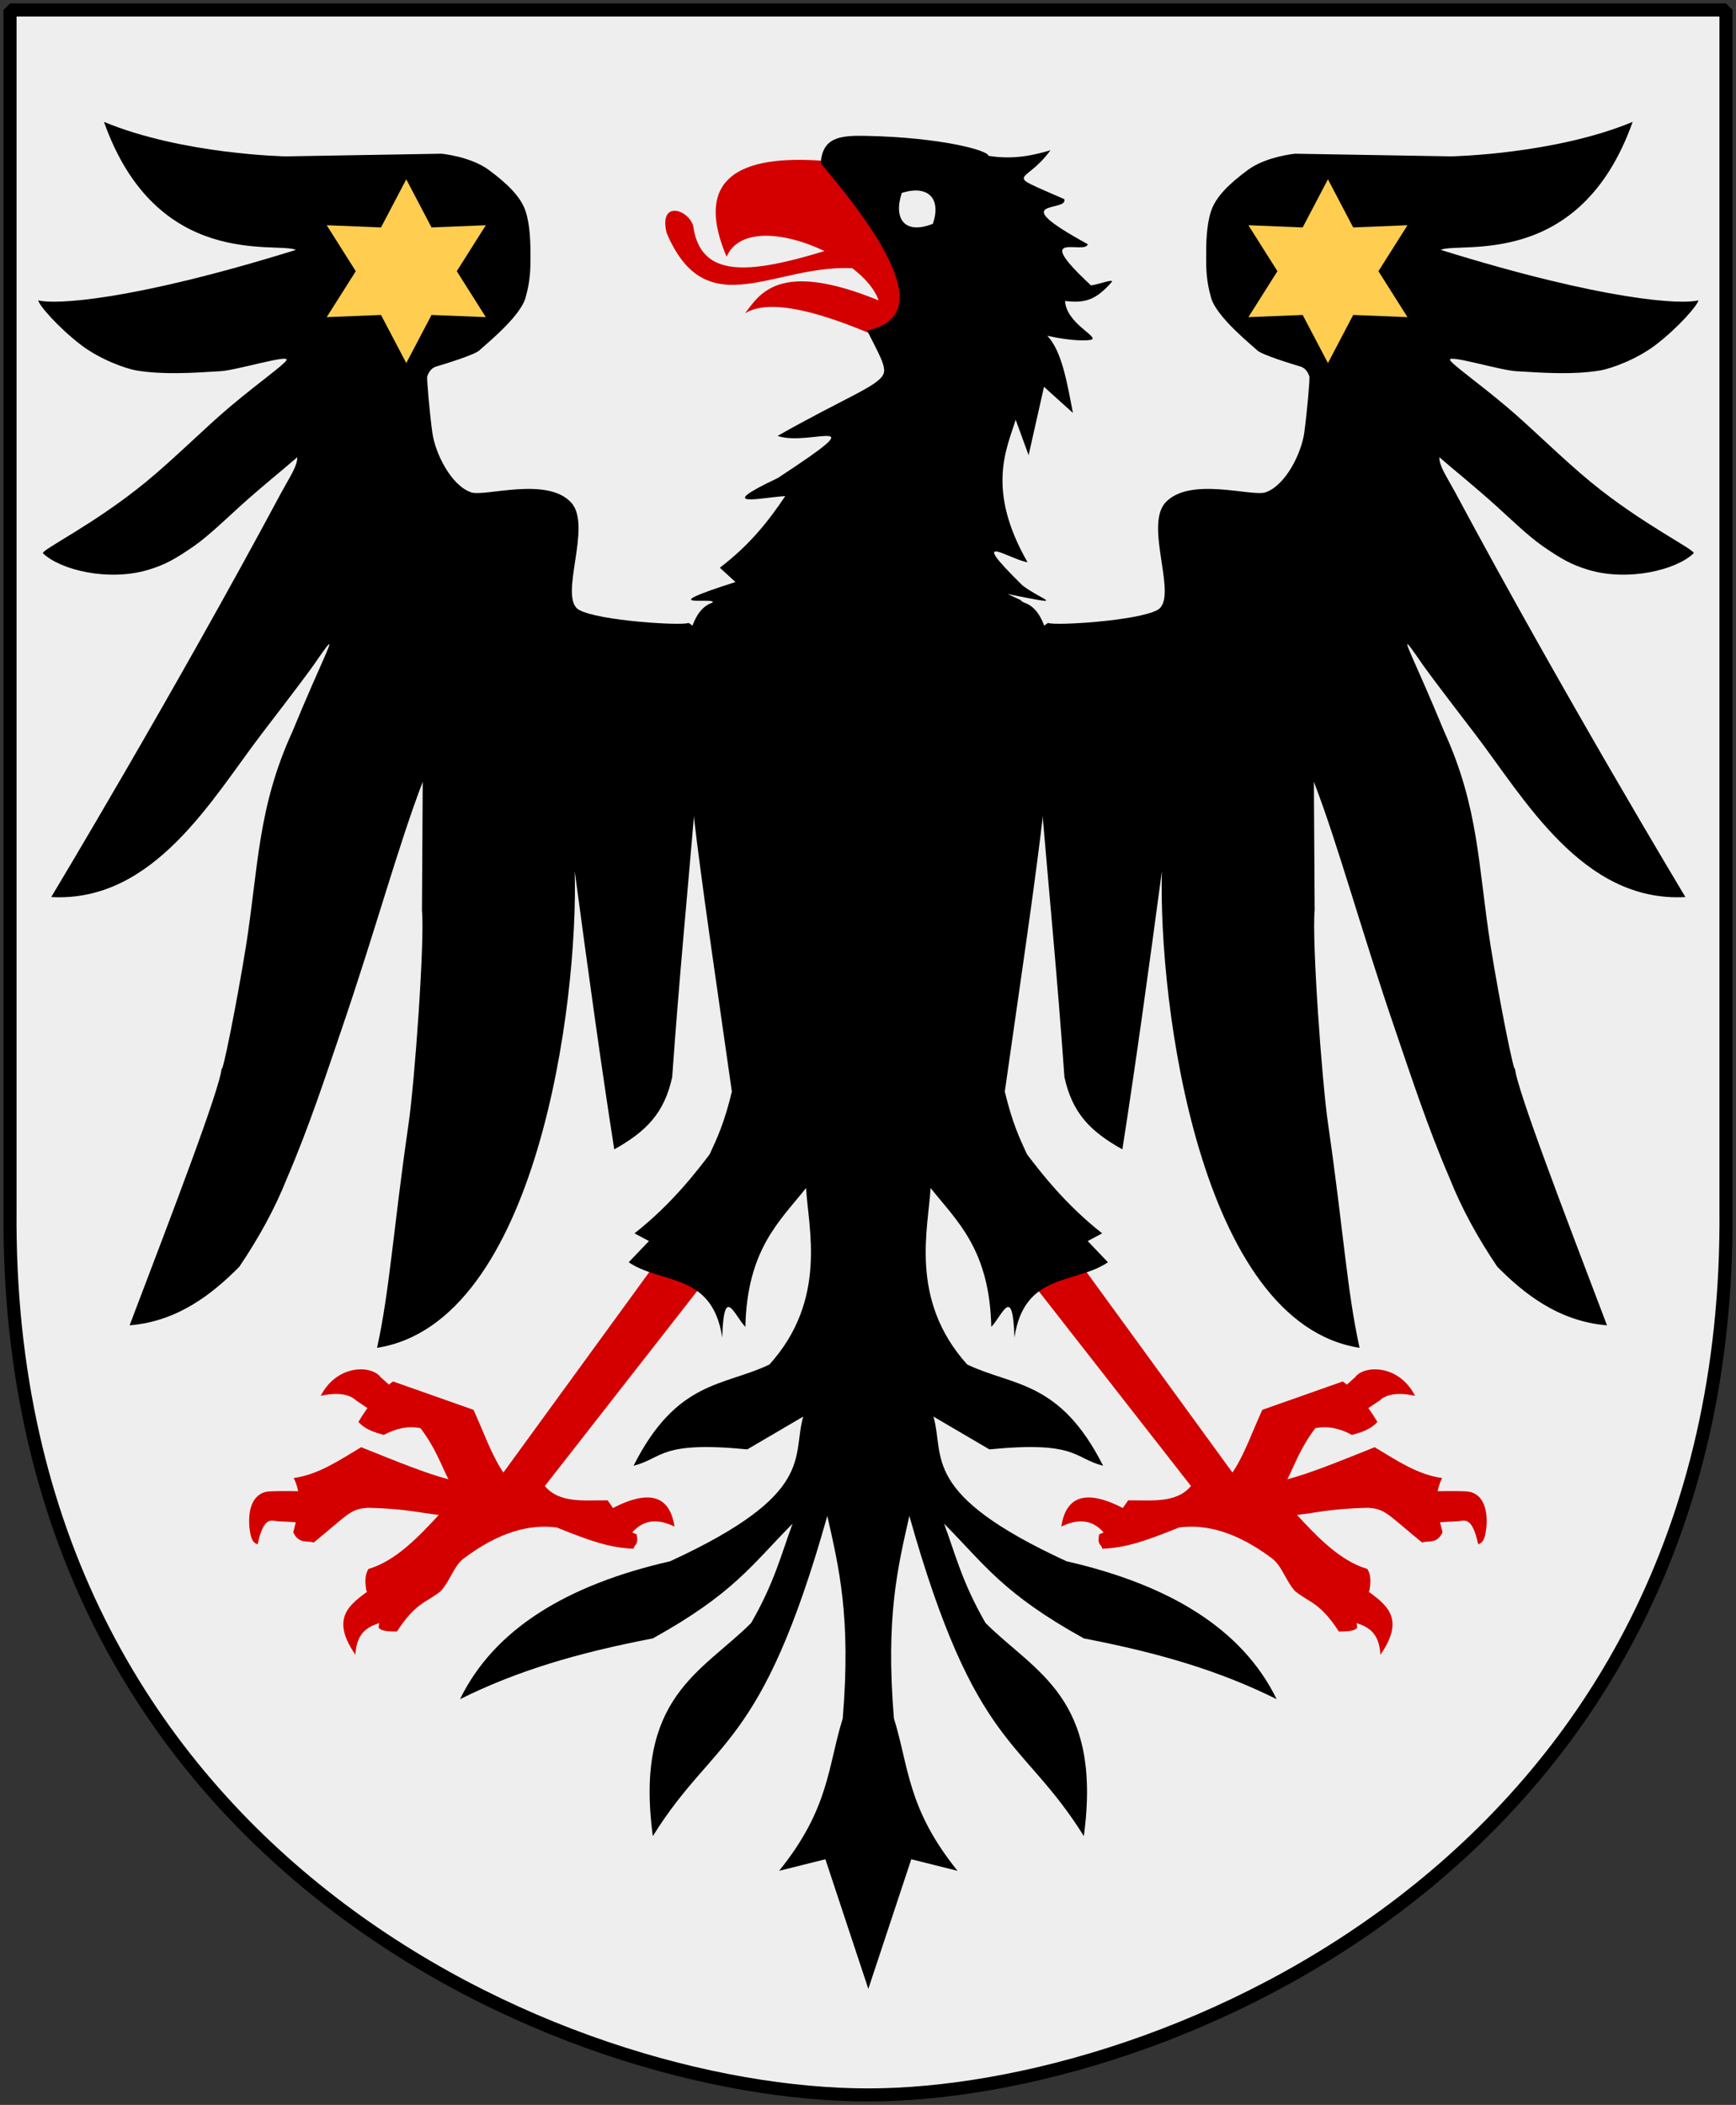
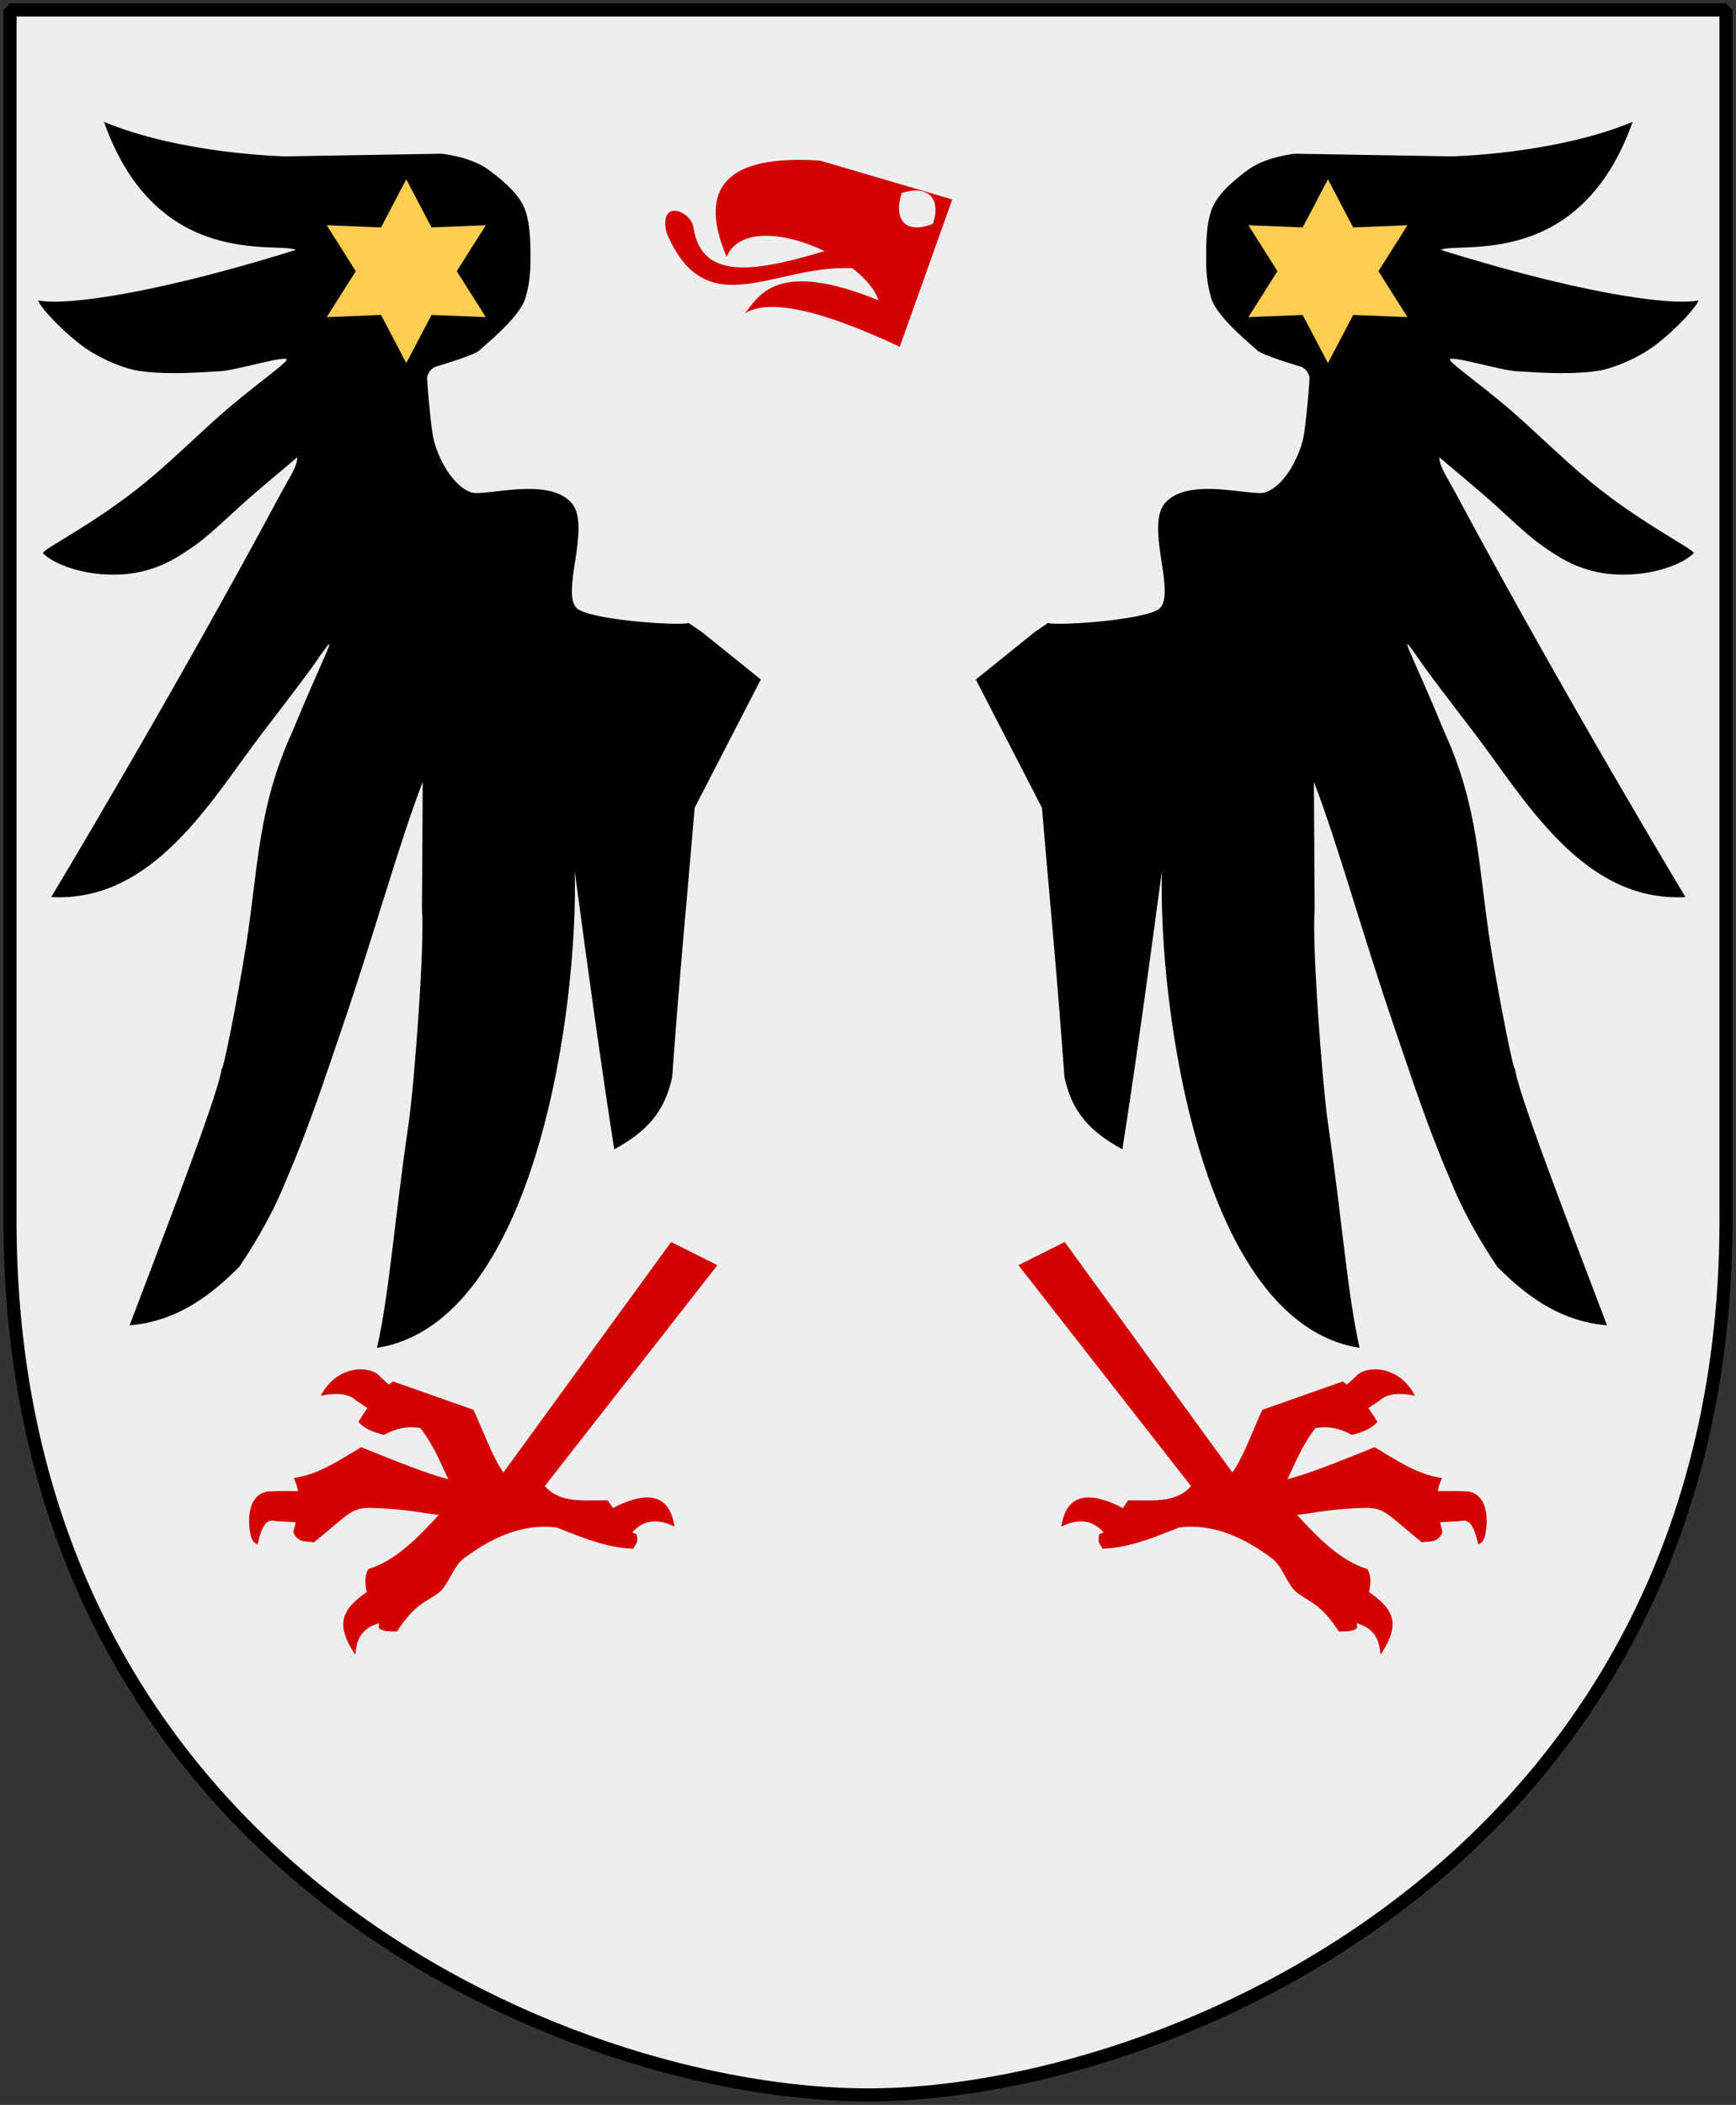
<svg xmlns="http://www.w3.org/2000/svg" xmlns:xlink="http://www.w3.org/1999/xlink" version="1.0" width="251" height="304.2" id="svg4166">
  <rect width="100%" height="100%" fill="#333333" stroke="none" />
  <defs id="defs4168" />
  <path d="m 249.551,1.44 -124.05,0 -124.051,0 0,173.497 C 0.682,268.657 81.739,302.756 125.5,302.756 c 42.994,0 124.818,-34.099 124.051,-127.82 l 0,-173.497 z" id="Shield" style="color:#000000;fill:#eeeeee;fill-opacity:1;fill-rule:nonzero;stroke:none;stroke-width:1.888;marker:none;visibility:visible;display:block" />
  <path d="m 249.551,1.44 -124.05,0 -124.051,0 0,173.497 c -0.767,93.721 80.289,127.82 124.051,127.82 42.994,0 124.818,-34.099 124.051,-127.82 l 0,-173.497 z" id="Frame" style="color:#000000;fill:none;stroke:#000000;stroke-width:1.888;stroke-linecap:round;stroke-linejoin:bevel;stroke-miterlimit:4;stroke-opacity:1;stroke-dashoffset:0;marker:none;visibility:visible;display:block" />
  <g transform="matrix(0.966,0,0,0.966,-292.247,22.353)" id="g3283">
    <use transform="matrix(-1,0,0,1,864.871,0)" id="use2852" x="0" y="0" width="251" height="304.2" xlink:href="#g2838" />
    <use transform="matrix(-1,0,0,1,864.993,0)" id="use2836" x="0" y="0" width="251" height="304.2" xlink:href="#path2367" />
    <g id="g2838" style="fill:#d40000;stroke:none">
      <path d="m 349.287,204.701 c 0.019,-0.116 0.181,-4.763 0.178,-4.723 -0.003,0.04 -6.043,-0.16 -7.084,0.063 -1.778,0.38 -2.795,2.203 -2.512,5.404 0.163,1.062 0.271,2.178 1.224,2.449 0.966,-4.446 2.139,-3.453 3.164,-3.437 1.238,0.019 5.01,0.361 5.029,0.244 z" id="path2345" />
      <path d="m 362.295,185.399 -3.174,3.174 -3.246,-2.164 c -1.062,-1.024 -2.912,-1.269 -5.339,-0.721 2.483,-4.818 7.688,-4.563 8.946,-2.814 l 2.814,2.525 z" id="path2347" />
      <path d="m 361.429,219.162 c 2.627,-0.637 0.974,-7.788 -2.525,-5.194 -3.499,2.594 -7.34,4.433 -3.174,10.461 0.211,-4.354 3.073,-4.629 5.699,-5.266 z" id="path2349" />
      <path d="m 393.172,203.074 c 6.142,-3.527 9.561,-2.774 10.316,2.164 -3.264,-1.571 -5.389,-0.608 -6.926,1.659" id="path2351" />
      <path d="m 409.909,166.137 -6.926,-3.463 -25.106,34.484 c -1.711,-2.467 -3.004,-6.185 -4.473,-9.379 l -12.035,-4.244 c -1.83,1.259 -3.632,3.429 -5.194,6.06 1.095,1.172 2.45,1.561 3.811,1.935 1.828,-0.994 3.655,-1.376 5.483,-1.01 2.235,2.969 2.936,5.171 4.184,7.647 -3.387,-0.885 -7.572,-2.595 -13.063,-4.796 -3.027,1.785 -6.308,4.099 -10.1,4.61 0.336,0.669 0.547,1.323 0.666,1.965 0.395,2.132 -0.232,4.137 -0.733,6.157 0.861,1.826 2.181,1.196 3.065,1.527 5.207,-4.251 5.518,-5.09 8.224,-5.194 5.438,0.141 7.254,0.685 10.498,1.07 -2.985,3.219 -6.442,6.887 -10.533,8.08 -0.58,0.945 -0.518,2.104 -0.289,3.319 3.478,2.324 1.886,3.648 1.816,5.465 0.398,0.536 1.542,0.575 2.741,0.577 2.833,-4.392 4.45,-4.328 6.553,-6.042 1.497,-1.689 1.95,-3.769 3.47,-4.911 5.166,-3.878 9.756,-5.166 13.904,-4.612 4.995,2.013 7.913,3.036 11.483,3.174 0.121,-0.719 0.823,-0.483 0.45,-2.189 -1.443,-0.224 -2.886,-3.091 -4.329,-5.05 -3.475,-0.026 -7.217,0.48 -9.396,-2.14 l 25.827,-33.041 z" id="path2353" />
    </g>
    <path d="m 407.53,71.376 -1.938,-1.326 c -0.918,0.459 -13.393,-0.296 -16.375,-1.938 -3.214,-1.77 2.03,-12.506 -1.179,-16.048 -3.596,-3.968 -12.948,-0.855 -14.976,-1.543 -3.01,-1.02 -5.393,-5.833 -5.819,-8.945 -0.428,-3.124 -0.862,-8.158 -0.76,-8.413 0.102,-0.255 0.382,-1.182 1.36,-1.474 1.1,-0.329 5.811,-1.753 6.47,-2.435 0.527,-0.546 6.03,-4.889 6.871,-7.824 0.72,-2.514 0.748,-4.28 0.748,-6.116 0,-1.836 -0.009,-4.635 -0.723,-6.828 -0.714,-2.194 -2.746,-4.148 -5.501,-6.189 -2.755,-2.041 -7.099,-2.44 -7.099,-2.44 l -23.321,0.396 c -0.024,0.005 -15.481,-0.292 -27.19,-5.157 7.882,22.247 25.892,17.871 28.729,19.147 -24.667,7.665 -36.159,8.207 -38.565,7.55 0.038,0.67 3.012,4.091 6.415,6.686 2.752,2.1 6.567,3.529 8.379,3.822 3.8,0.615 7.981,0.381 12.494,0.093 2.525,-0.162 10.509,-2.631 9.85,-1.623 -0.517,0.791 -4.064,3.257 -8.404,6.907 -3.813,3.207 -8.232,7.677 -12.59,11.262 -7.795,6.411 -15.883,10.266 -15.428,10.704 2.573,2.477 9.73,4.237 15.673,2.487 2.551,-0.751 4.139,-1.653 6.926,-3.58 2.154,-1.489 5.15,-4.387 6.927,-5.99 3.372,-3.043 6.539,-5.561 8.529,-7.303 -0.006,1.369 -1.06,2.836 -2.347,5.203 -16.12,30.097 -34.484,60.603 -34.484,60.603 15.436,0.851 24.156,-14.845 31.579,-24.52 9.448,-12.314 7.29,-9.737 9.333,-12.515 2.042,-2.778 -0.488,1.753 -4.795,12.243 -5.218,11.383 -5.084,20.104 -6.96,32.09 -1.446,8.945 -3.595,19.55 -3.651,18.311 -0.202,2.986 -7.609,22.256 -13.773,38.463 7.283,-0.587 12.511,-4.818 16.426,-8.774 2.908,-4.307 5.322,-8.685 7.142,-13.263 3.317,-7.724 5.719,-15.118 8.136,-22.181 5.065,-14.797 8.601,-27.857 12.167,-37.096 L 365.689,113.032 c 0.43,4.589 -1.079,25.603 -2.014,32.034 -2.273,15.638 -2.822,24.921 -4.708,33.436 23.972,-3.73 30.14,-51.613 29.587,-71.316 1.972,14.736 3.945,29.048 5.917,41.626 4.791,-2.674 7.497,-5.425 8.672,-10.815 1.054,-14.903 2.313,-27.717 3.367,-40.3 l 9.896,-19.181 -8.876,-7.142 z" id="path2367" style="color:#000000;fill:#000000;fill-opacity:1;fill-rule:nonzero;stroke:none;stroke-width:1.526;marker:none;visibility:visible;display:inline;overflow:visible" />
    <path d="m 433.733,17.515 c 1.919,0.628 2.894,-6.255 -2.143,-4.897 -14.49,4.785 -24.007,7.201 -25.302,-1.938 -0.692,-2.499 -5.174,-3.934 -3.979,1.02 6.532,15.428 18.083,2.559 31.424,5.815 z" id="path2371" style="color:#000000;fill:#d40000;fill-opacity:1;fill-rule:nonzero;stroke:none;stroke-width:1.526;marker:none;visibility:visible;display:inline;overflow:visible" />
    <path d="m 445.057,6.7 -7.856,22.037 c -12.177,-5.705 -19.688,-7.183 -23.16,-4.999 2.164,-2.791 4.949,-8.08 19.997,-1.938 -2.281,-6.756 -19.544,-13.953 -22.752,-6.53 -4.458,-10.511 0.207,-15.302 13.977,-14.386 l 19.793,5.815 z" id="path2373" style="color:#000000;fill:#d40000;fill-opacity:1;fill-rule:nonzero;stroke:none;stroke-width:1.526;marker:none;visibility:visible;display:inline;overflow:visible" />
-     <path d="m 412.613,63.936 c -13.058,4.17 -2.729,2.169 -3.426,3.077 -8.156,2.612 -2.887,32.264 2.886,73.153 -1.106,4.637 -2.212,6.992 -3.319,9.379 -1.893,2.49 -5.678,7.462 -11.254,11.831 l 2.164,1.154 -3.03,3.174 c 4.893,3.318 12.513,1.457 13.996,11.254 0.25,-8.026 1.756,-3.395 3.463,-1.587 0.275,-11.615 5.127,-15.8 9.09,-20.777 0.309,5.918 3.274,16.693 -5.483,26.404 -6.847,3.282 -13.852,2.296 -20.344,15.15 4.474,-1.154 3.862,-3.732 17.026,-2.453 l 8.369,-4.906 c -1.727,6.091 1.998,11.547 -19.911,21.643 -15.49,3.541 -26.35,10.168 -31.454,20.633 8.458,-4.203 17.401,-6.888 28.857,-9.09 12.109,-6.718 14.792,-10.985 20.921,-17.17 -1.742,4.693 -2.69,8.751 -6.204,14.861 -7.371,7.371 -17.522,11.068 -14.717,31.887 9.283,-14.886 16.206,-12.734 26.116,-47.903 1.733,7.692 3.57,15.123 2.309,30.3 -2.26,7.233 -1.973,13.448 -9.523,22.797 l 6.926,-1.731 6.428,19.392 6.428,-19.392 6.926,1.731 c -7.55,-9.349 -7.263,-15.564 -9.523,-22.797 -1.261,-15.177 0.576,-22.608 2.309,-30.3 9.91,35.169 16.833,33.016 26.116,47.903 2.805,-20.819 -7.346,-24.516 -14.717,-31.887 -3.514,-6.11 -4.463,-10.169 -6.204,-14.861 6.13,6.185 8.812,10.452 20.921,17.17 11.456,2.202 20.399,4.887 28.857,9.09 -5.104,-10.464 -15.964,-17.092 -31.454,-20.633 -21.91,-10.096 -18.185,-15.552 -19.911,-21.643 l 8.369,4.906 c 13.164,-1.279 12.552,1.299 17.026,2.453 -6.492,-12.854 -13.497,-11.868 -20.344,-15.15 -8.757,-9.711 -5.792,-20.486 -5.483,-26.404 3.963,4.977 8.815,9.162 9.09,20.777 1.707,-1.807 3.213,-6.439 3.463,1.587 1.483,-9.797 9.102,-7.937 13.996,-11.254 l -3.03,-3.174 2.164,-1.154 c -5.576,-4.369 -9.361,-9.342 -11.254,-11.831 -1.106,-2.387 -2.212,-4.741 -3.319,-9.379 5.772,-40.889 11.042,-70.541 2.886,-73.153 -1.786,-0.956 1.772,0.667 -2.467,-1.283 9.402,1.885 5.166,0.961 2.227,-1.284 -8.714,-8.565 -1.724,-3.797 0.756,-3.474 -6.28,-10.949 -3.056,-17.097 -1.777,-21.318 l 1.938,5.305 2.304,-10.227 4.327,3.902 c -0.874,-4.538 -1.651,-9.24 -3.83,-11.541 3.633,0.825 6.212,0.774 6.657,0.556 0.946,-0.462 -3.825,-2.47 -4.004,-5.759 3.098,0.35 4.588,-0.165 6.949,-2.789 0.721,-0.802 -3.367,0.858 -3.192,0.336 -9.015,-8.385 -0.697,-4.377 -0.359,-6.044 -12.775,-6.985 -2.878,-4.709 -3.511,-6.734 -9.494,-4.198 -5.948,-1.979 -2.07,-7.316 -2.175,0.62 -5.278,1.486 -9.292,0.829 0.03,-0.805 -7.142,-2.761 -18.336,-2.985 -3.91,-0.078 -6.502,0.226 -6.762,4.108 14.37,16.868 14.249,23.478 6.938,24.996 1.734,3.462 2.961,5.484 2.439,6.569 -0.879,1.826 -5.581,3.417 -15.836,9.215 4.828,1.677 15.343,-3.737 0.044,6.296 -9.999,4.727 -2.207,2.86 1.11,2.712 -2.454,3.645 -5.247,7.258 -9.794,10.713 l 2.347,2.143 z" id="path2375" style="color:#000000;fill:#000000;fill-opacity:1;fill-rule:nonzero;stroke:none;stroke-width:1.526;marker:none;visibility:visible;display:inline;overflow:visible" />
    <path d="m 437.503,5.728 c 3.947,-1.264 5.958,0.847 4.653,4.617 -4.188,1.651 -5.932,-0.689 -4.653,-4.617 z" id="path2377" style="fill:#eeeeee;fill-opacity:1;fill-rule:nonzero;stroke:none" />
  </g>
  <path d="m 58.741,52.472 -3.652,-6.954 -7.848,0.315 4.197,-6.64 -4.197,-6.64 7.848,0.315 3.652,-6.954 3.652,6.954 7.848,-0.315 -4.197,6.64 4.197,6.64 -7.848,-0.315 -3.652,6.954 z" id="6-pt-star-dull" style="fill:#ffcd50;fill-opacity:1;fill-rule:nonzero;stroke:none" />
  <use transform="translate(133.259,0)" id="use3303" x="0" y="0" width="251" height="304.2" xlink:href="#6-pt-star-dull" />
</svg>